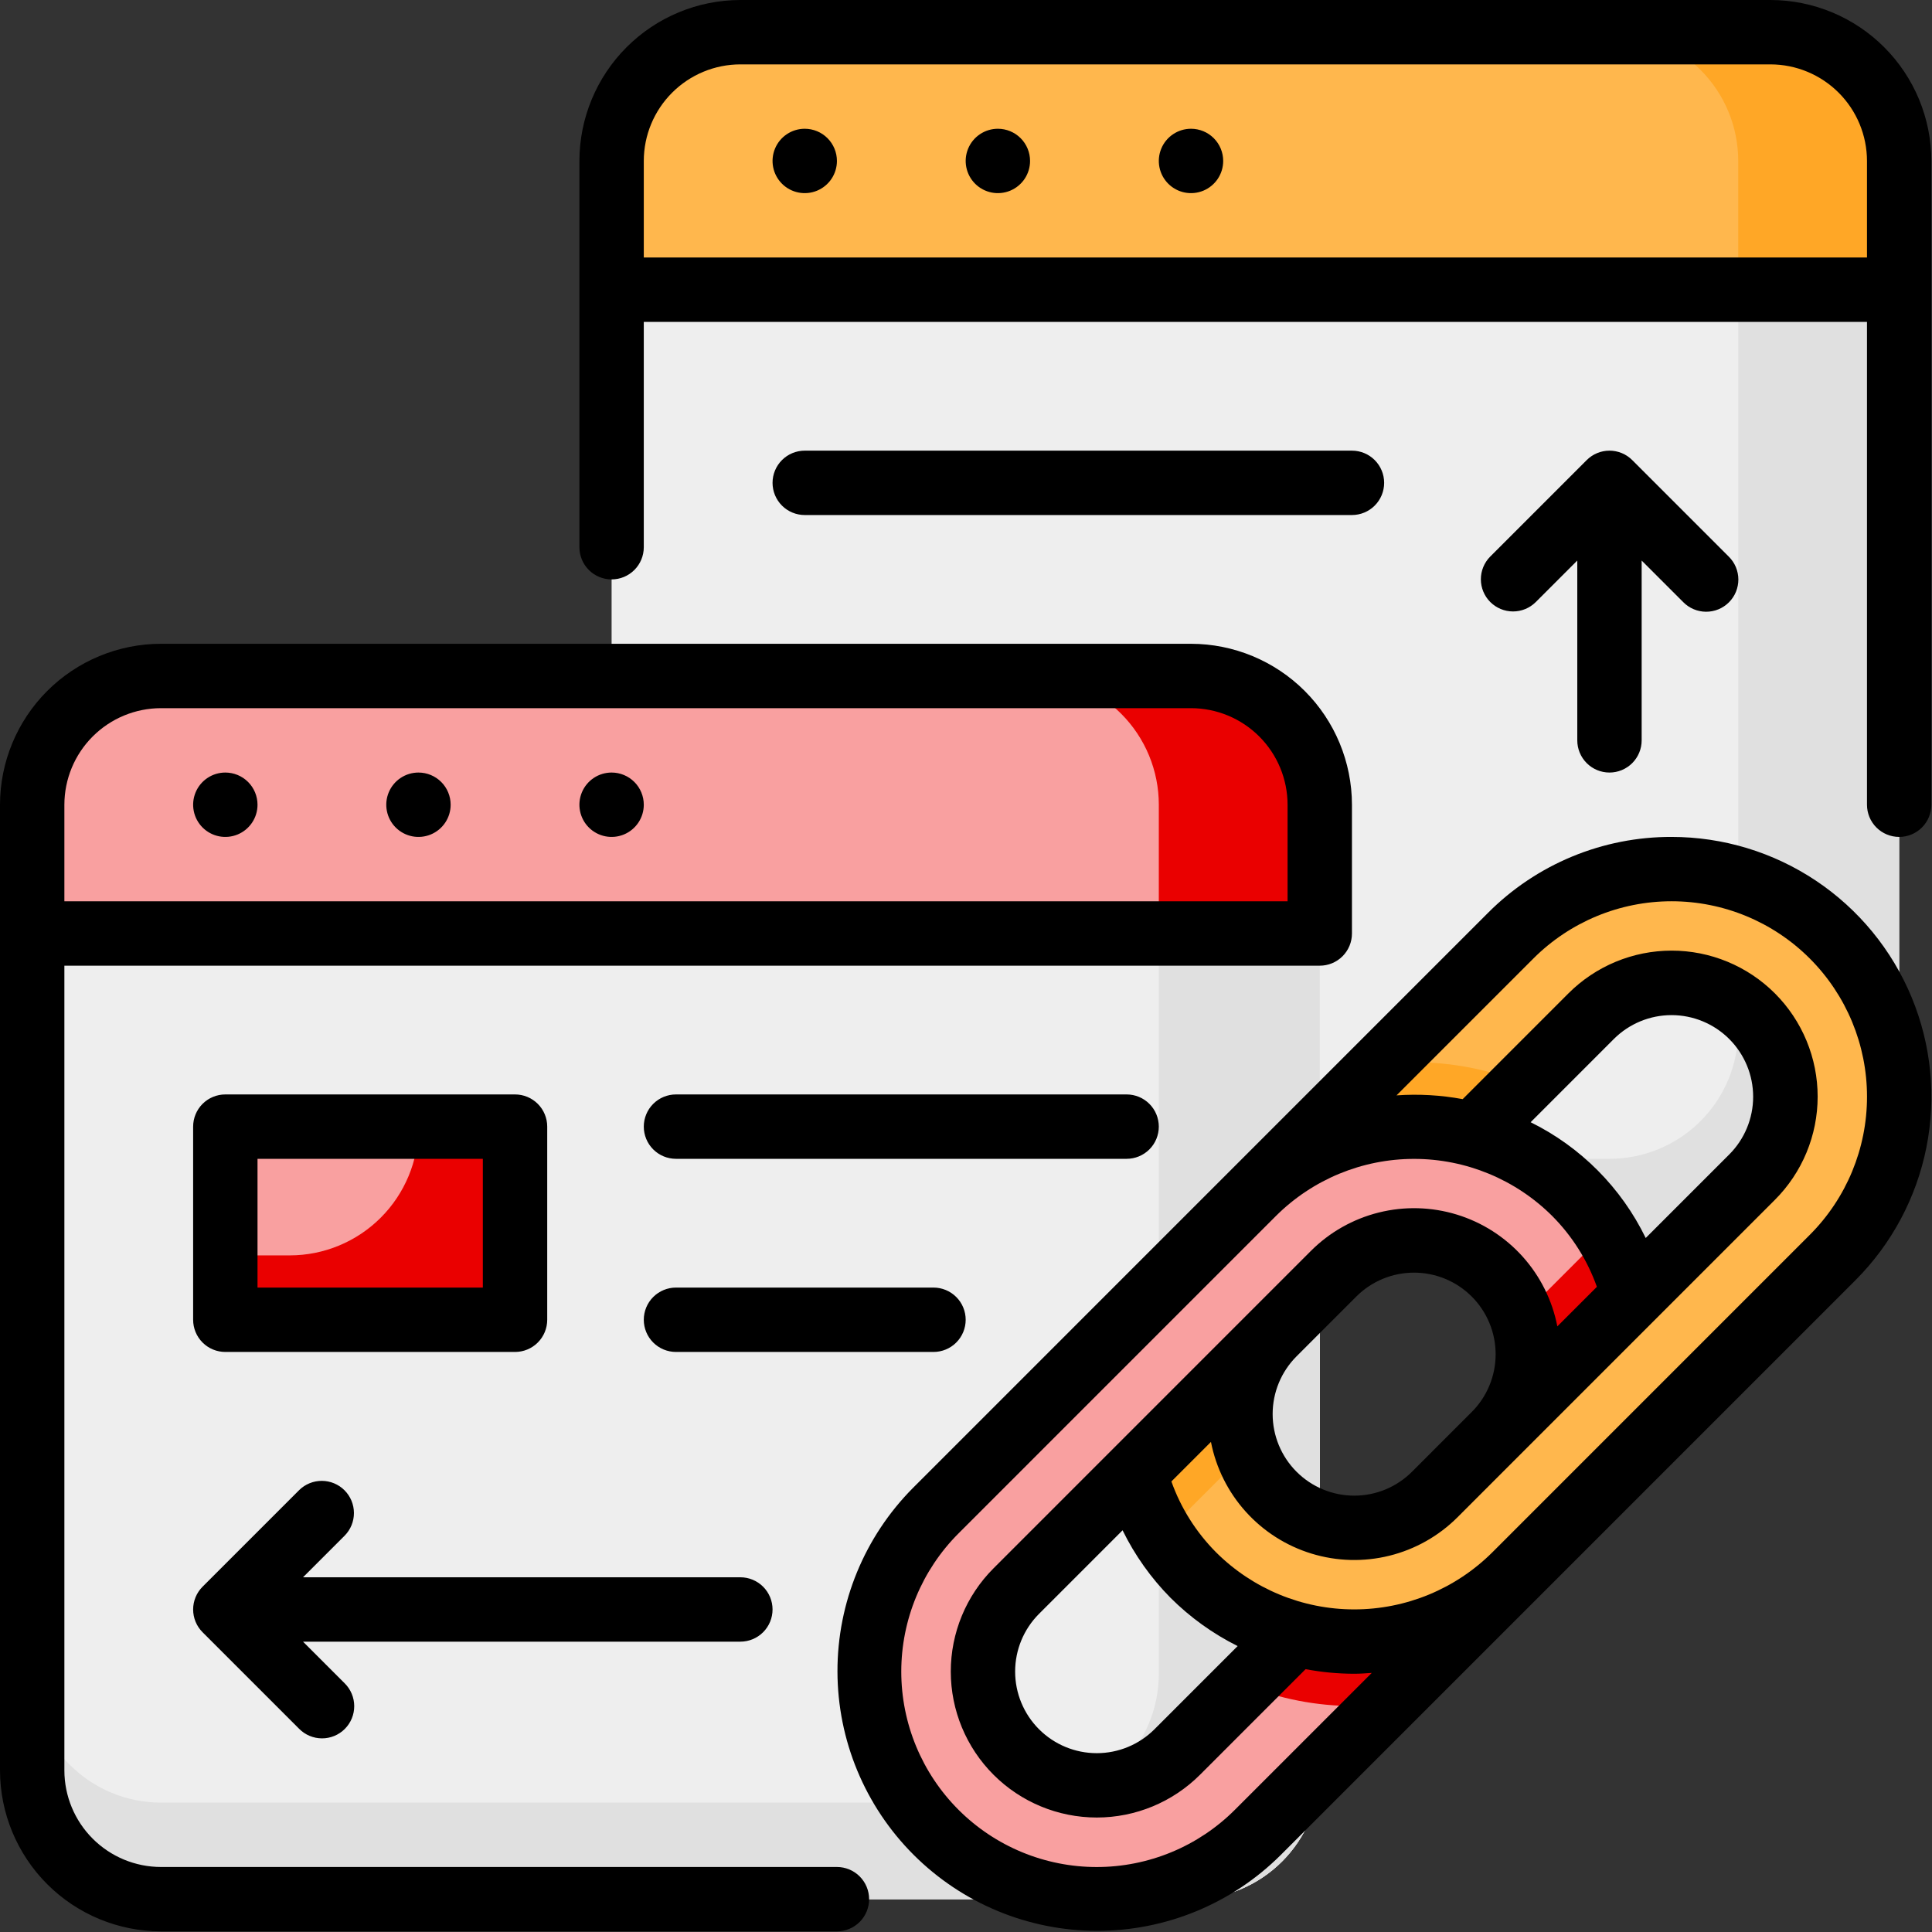
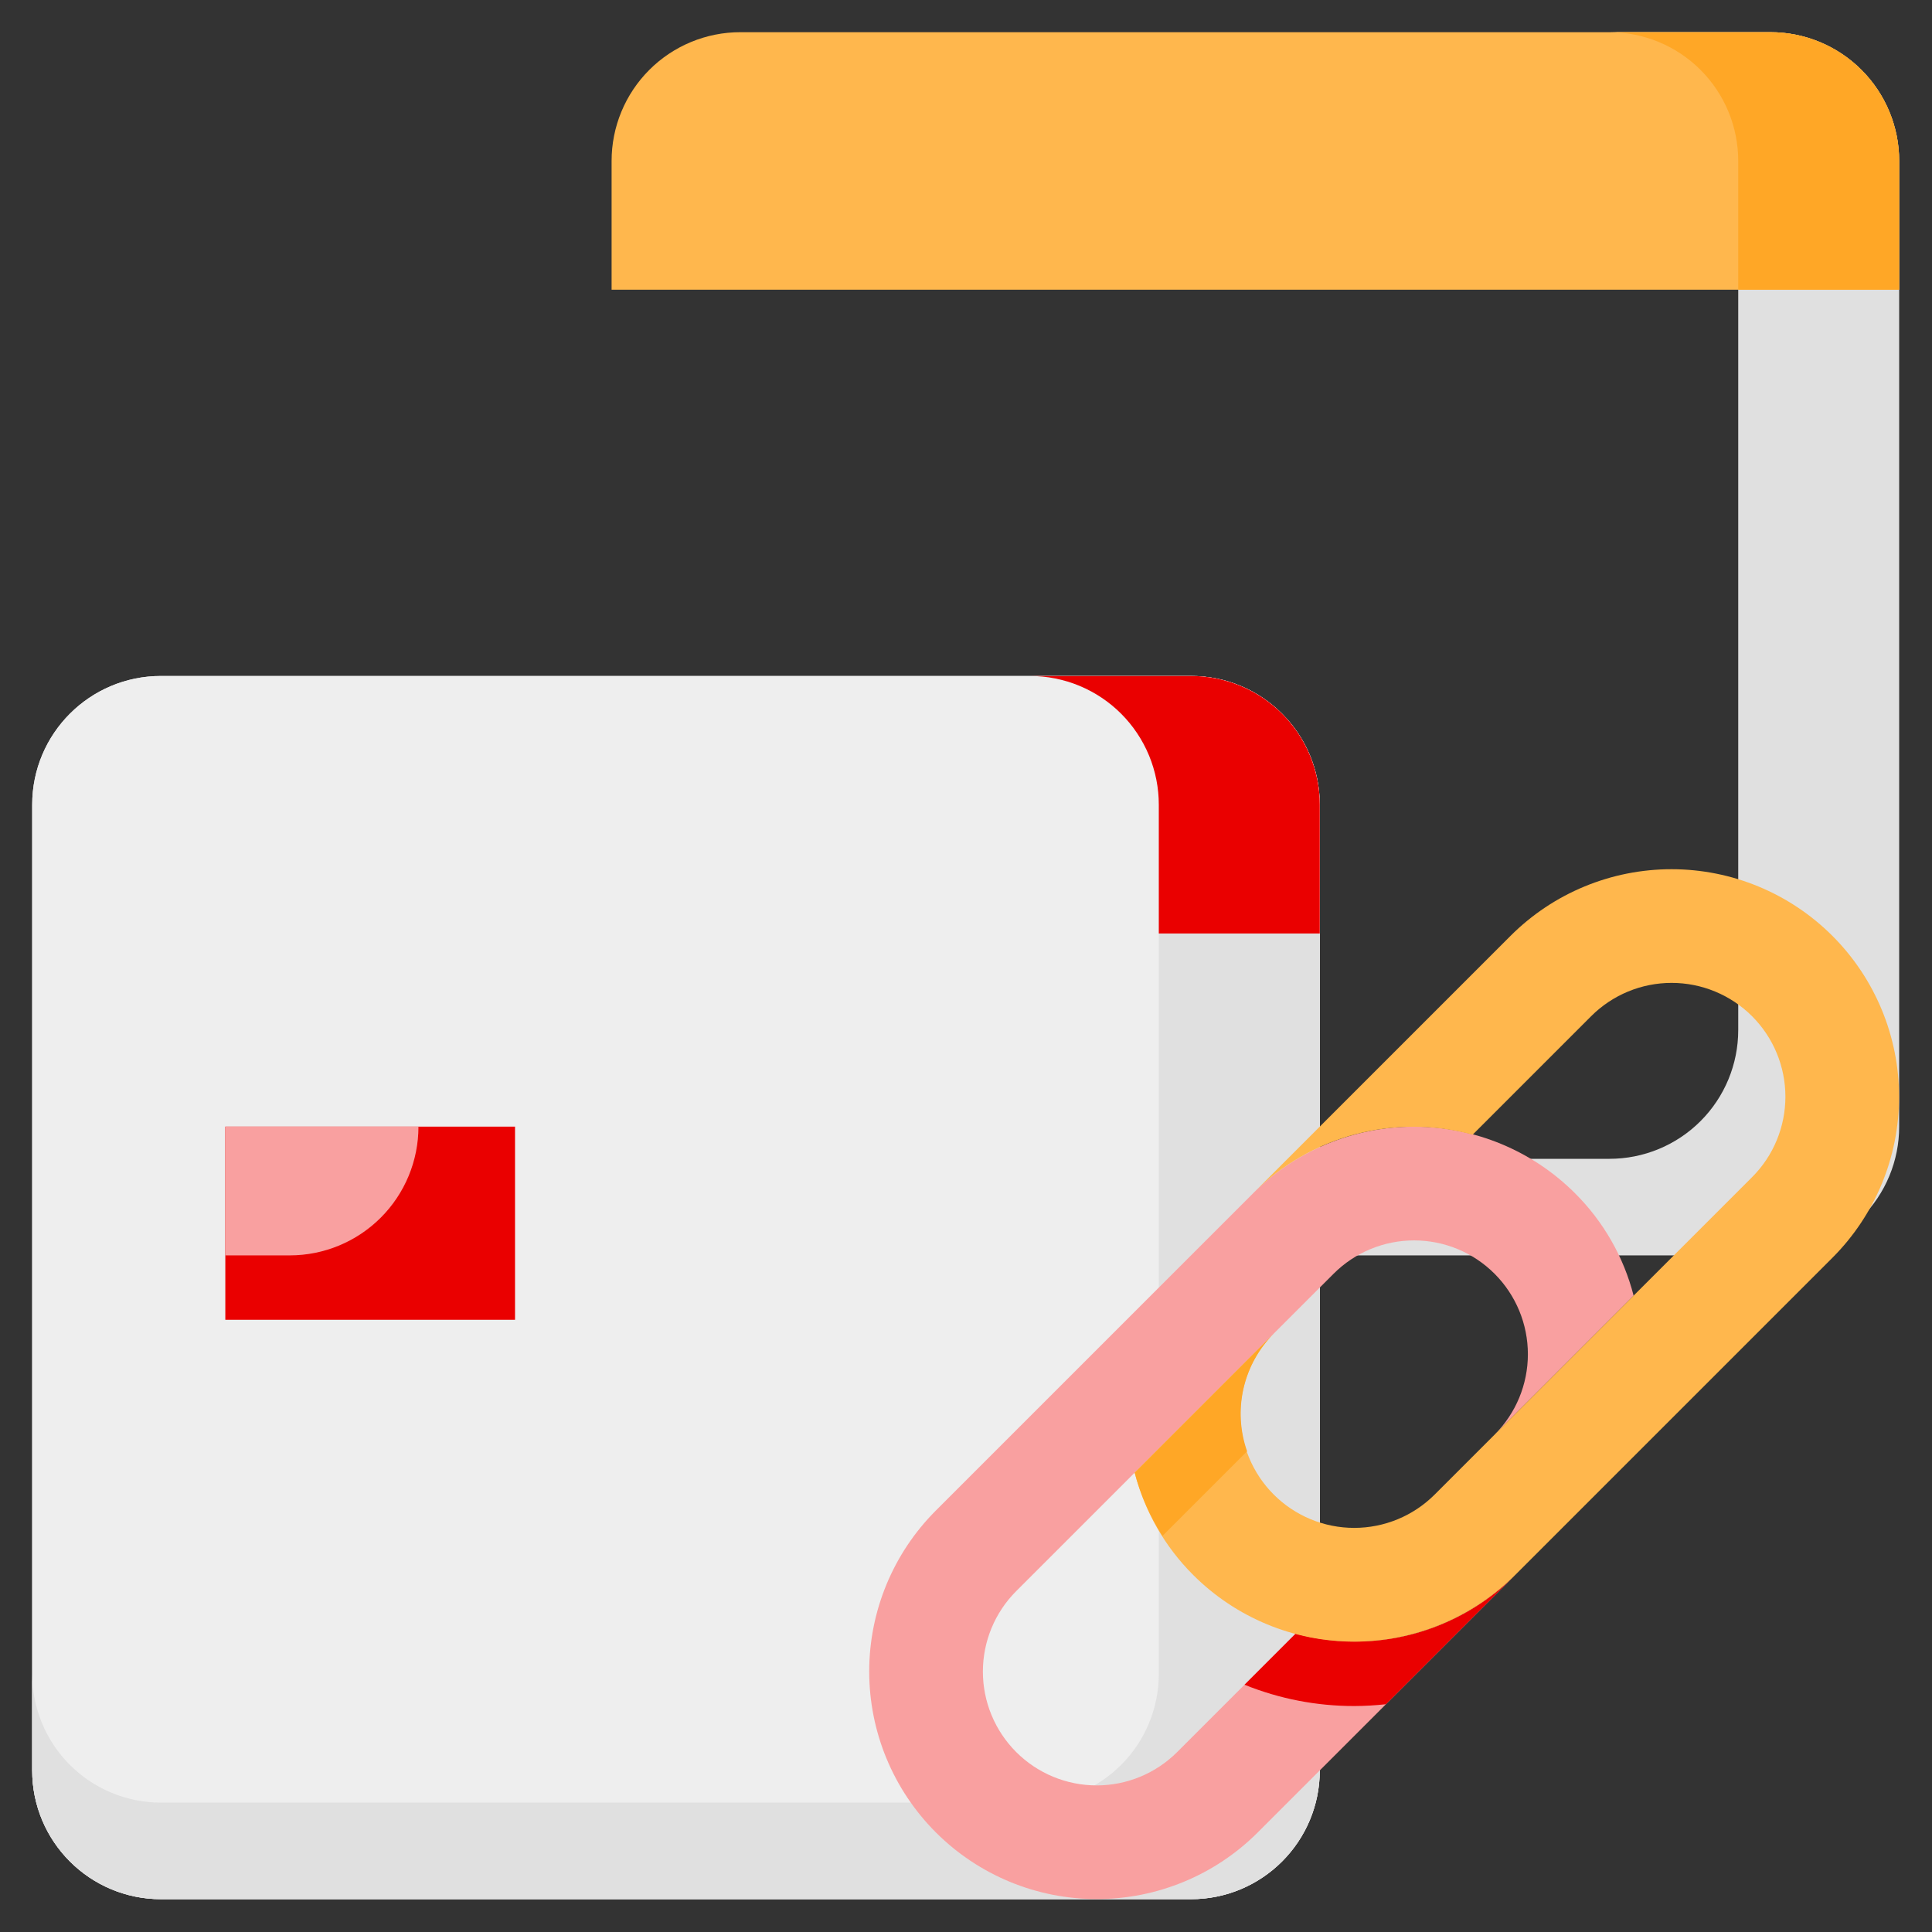
<svg xmlns="http://www.w3.org/2000/svg" width="950" height="950" viewBox="0 0 950 950" fill="none">
  <rect x="0" y="0" width="950" height="950" fill="#333333" stroke="none" />
-   <path d="M870.547 15.828H364.047C329.08 15.828 300.734 44.174 300.734 79.141V553.984C300.734 588.951 329.08 617.297 364.047 617.297H870.547C905.513 617.297 933.859 588.951 933.859 553.984V79.141C933.859 44.174 905.513 15.828 870.547 15.828Z" fill="#EEEEEE" />
  <path d="M933.859 79.141V553.984C933.862 562.299 932.226 570.533 929.045 578.216C925.864 585.898 921.2 592.879 915.321 598.758C909.441 604.638 902.461 609.301 894.778 612.482C887.096 615.663 878.862 617.299 870.547 617.297H364.047C355.732 617.299 347.498 615.663 339.815 612.482C332.133 609.301 325.153 604.638 319.273 598.758C313.393 592.879 308.73 585.898 305.549 578.216C302.368 570.533 300.732 562.299 300.734 553.984V506.5C300.732 514.815 302.368 523.049 305.549 530.731C308.73 538.414 313.393 545.394 319.273 551.274C325.153 557.154 332.133 561.817 339.815 564.998C347.498 568.179 355.732 569.815 364.047 569.812H791.406C799.721 569.815 807.955 568.179 815.638 564.998C823.32 561.817 830.301 557.154 836.18 551.274C842.06 545.394 846.723 538.414 849.904 530.731C853.085 523.049 854.721 514.815 854.719 506.5V79.141C854.721 70.826 853.085 62.592 849.904 54.909C846.723 47.227 842.06 40.246 836.18 34.367C830.301 28.487 823.32 23.824 815.638 20.643C807.955 17.462 799.721 15.826 791.406 15.828H870.547C878.862 15.826 887.096 17.462 894.778 20.643C902.461 23.824 909.441 28.487 915.321 34.367C921.2 40.246 925.864 47.227 929.045 54.909C932.226 62.592 933.862 70.826 933.859 79.141Z" fill="#E0E0E0" />
  <path d="M585.641 332.391H79.141C44.174 332.391 15.828 360.737 15.828 395.703V870.547C15.828 905.513 44.174 933.859 79.141 933.859H585.641C620.607 933.859 648.953 905.513 648.953 870.547V395.703C648.953 360.737 620.607 332.391 585.641 332.391Z" fill="#EEEEEE" />
  <path d="M585.641 332.391H79.141C44.174 332.391 15.828 360.737 15.828 395.703V870.547C15.828 905.513 44.174 933.859 79.141 933.859H585.641C620.607 933.859 648.953 905.513 648.953 870.547V395.703C648.953 360.737 620.607 332.391 585.641 332.391Z" fill="#EEEEEE" />
  <path d="M648.953 395.703V870.547C648.955 878.862 647.319 887.096 644.139 894.778C640.958 902.461 636.294 909.441 630.415 915.321C624.535 921.2 617.555 925.864 609.872 929.045C602.19 932.226 593.956 933.862 585.641 933.859H79.141C70.826 933.862 62.592 932.226 54.909 929.045C47.227 925.864 40.246 921.2 34.367 915.321C28.487 909.441 23.824 902.461 20.643 894.778C17.462 887.096 15.826 878.862 15.828 870.547V823.062C15.826 831.377 17.462 839.611 20.643 847.294C23.824 854.976 28.487 861.957 34.367 867.836C40.246 873.716 47.227 878.379 54.909 881.56C62.592 884.741 70.826 886.377 79.141 886.375H506.5C514.815 886.377 523.049 884.741 530.731 881.56C538.414 878.379 545.394 873.716 551.274 867.836C557.154 861.957 561.817 854.976 564.998 847.294C568.179 839.611 569.815 831.377 569.812 823.062V395.703C569.815 387.388 568.179 379.154 564.998 371.472C561.817 363.789 557.154 356.809 551.274 350.929C545.394 345.05 538.414 340.386 530.731 337.205C523.049 334.024 514.815 332.388 506.5 332.391H585.641C593.956 332.388 602.19 334.024 609.872 337.205C617.555 340.386 624.535 345.05 630.415 350.929C636.294 356.809 640.958 363.789 644.139 371.472C647.319 379.154 648.955 387.388 648.953 395.703Z" fill="#E0E0E0" />
-   <path d="M648.953 395.703V459.016H15.828V395.703C15.826 387.388 17.462 379.154 20.643 371.472C23.824 363.789 28.487 356.809 34.367 350.929C40.246 345.05 47.227 340.386 54.909 337.205C62.592 334.024 70.826 332.388 79.141 332.391H585.641C593.956 332.388 602.19 334.024 609.872 337.205C617.555 340.386 624.535 345.05 630.415 350.929C636.294 356.809 640.958 363.789 644.139 371.472C647.319 379.154 648.955 387.388 648.953 395.703Z" fill="#F9A0A0" />
  <path d="M648.953 395.703V459.016H569.812V395.703C569.815 387.388 568.179 379.154 564.998 371.472C561.817 363.789 557.154 356.809 551.274 350.929C545.394 345.05 538.414 340.386 530.731 337.205C523.049 334.024 514.815 332.388 506.5 332.391H585.641C593.956 332.388 602.19 334.024 609.872 337.205C617.555 340.386 624.535 345.05 630.415 350.929C636.294 356.809 640.958 363.789 644.139 371.472C647.319 379.154 648.955 387.388 648.953 395.703Z" fill="#EA0000" />
  <path d="M933.859 79.141V142.453H300.734V79.141C300.732 70.826 302.368 62.592 305.549 54.909C308.73 47.227 313.393 40.246 319.273 34.367C325.153 28.487 332.133 23.824 339.815 20.643C347.498 17.462 355.732 15.826 364.047 15.828H870.547C878.862 15.826 887.096 17.462 894.778 20.643C902.461 23.824 909.441 28.487 915.321 34.367C921.2 40.246 925.864 47.227 929.045 54.909C932.226 62.592 933.862 70.826 933.859 79.141Z" fill="#FFB74D" />
  <path d="M637.082 803.277L578.834 861.525C568.339 872.02 554.106 877.916 539.264 877.916C524.422 877.916 510.188 872.02 499.693 861.525C489.199 851.03 483.303 836.796 483.303 821.955C483.303 807.113 489.199 792.879 499.693 782.384L655.759 626.319C666.254 615.824 680.487 609.928 695.329 609.928C710.171 609.928 724.405 615.824 734.899 626.319C745.394 636.814 751.29 651.048 751.29 665.889C751.29 680.731 745.394 694.965 734.899 705.46L803.277 637.082C798.374 618.02 788.422 600.632 774.47 586.749C753.475 565.769 725.009 553.984 695.329 553.984C665.649 553.984 637.183 565.769 616.189 586.749L460.123 742.814C439.161 763.809 427.393 792.268 427.404 821.936C427.416 851.605 439.207 880.054 460.185 901.033C481.164 922.012 509.614 933.802 539.282 933.814C568.95 933.826 597.409 922.057 618.404 901.095L745.029 774.47C731.178 788.369 713.895 798.355 694.936 803.414C675.977 808.474 656.017 808.426 637.082 803.277Z" fill="#F9A0A0" />
  <path d="M637.082 803.277L611.947 828.412C629.086 835.349 647.404 838.907 665.894 838.891C671.109 838.872 676.319 838.574 681.503 837.997L745.029 774.47C731.178 788.369 713.895 798.355 694.936 803.414C675.977 808.474 656.016 808.426 637.082 803.277Z" fill="#EA0000" />
-   <path d="M789.601 605.991L748.004 647.592C751.48 657.494 752.095 668.176 749.777 678.411C747.459 688.647 742.303 698.021 734.899 705.46L803.277 637.082C800.373 626.067 795.758 615.576 789.601 605.991Z" fill="#EA0000" />
  <path d="M724.137 557.941L782.384 499.694C792.879 489.199 807.113 483.303 821.955 483.303C836.796 483.303 851.03 489.199 861.525 499.694C872.02 510.189 877.915 524.423 877.915 539.264C877.915 554.106 872.02 568.34 861.525 578.835L705.46 734.9C694.965 745.395 680.731 751.29 665.889 751.29C651.047 751.29 636.814 745.395 626.319 734.9C615.824 724.405 609.928 710.171 609.928 695.33C609.928 680.488 615.824 666.254 626.319 655.759L557.941 724.137C562.844 743.199 572.796 760.587 586.749 774.47C607.743 795.45 636.209 807.235 665.889 807.235C695.569 807.235 724.035 795.45 745.03 774.47L901.095 618.405C922.057 597.41 933.826 568.951 933.814 539.283C933.802 509.614 922.012 481.165 901.033 460.186C880.054 439.207 851.605 427.416 821.936 427.405C792.268 427.393 763.809 439.162 742.814 460.124L616.189 586.749C630.041 572.85 647.324 562.864 666.283 557.805C685.242 552.745 705.202 552.793 724.137 557.941Z" fill="#FFB74D" />
-   <path d="M724.136 557.941L749.271 532.807C732.132 525.87 713.814 522.312 695.324 522.328C690.109 522.347 684.899 522.645 679.715 523.222L616.188 586.749C630.04 572.85 647.323 562.864 666.282 557.805C685.241 552.745 705.201 552.792 724.136 557.941Z" fill="#FFA726" />
  <path d="M571.617 755.228L613.214 713.627C609.738 703.725 609.123 693.043 611.441 682.808C613.759 672.572 618.916 663.198 626.319 655.759L557.941 724.137C560.845 735.152 565.46 745.643 571.617 755.228Z" fill="#FFA726" />
  <path d="M253.25 553.984H110.797V648.953H253.25V553.984Z" fill="#EA0000" />
  <path d="M110.797 553.984H205.766C205.766 570.776 199.095 586.88 187.222 598.753C175.348 610.626 159.245 617.297 142.453 617.297H110.797V553.984Z" fill="#F9A0A0" />
  <path d="M933.859 79.141V142.453H854.719V79.141C854.721 70.826 853.085 62.592 849.904 54.909C846.723 47.227 842.06 40.246 836.18 34.367C830.301 28.487 823.32 23.824 815.638 20.643C807.955 17.462 799.721 15.826 791.406 15.828H870.547C878.862 15.826 887.096 17.462 894.778 20.643C902.461 23.824 909.441 28.487 915.321 34.367C921.2 40.246 925.864 47.227 929.045 54.909C932.226 62.592 933.862 70.826 933.859 79.141Z" fill="#FFA726" />
-   <path d="M870.547 0H364.047C343.065 0.025 322.95 8.371 308.113 23.207C293.277 38.043 284.931 58.159 284.906 79.141V269.078C284.906 273.276 286.574 277.302 289.542 280.27C292.511 283.239 296.536 284.906 300.734 284.906C304.932 284.906 308.958 283.239 311.927 280.27C314.895 277.302 316.562 273.276 316.562 269.078V158.281H918.031V395.703C918.031 399.901 919.699 403.927 922.667 406.895C925.636 409.864 929.661 411.531 933.859 411.531C938.057 411.531 942.083 409.864 945.052 406.895C948.02 403.927 949.688 399.901 949.688 395.703V79.141C949.663 58.159 941.317 38.043 926.481 23.207C911.644 8.371 891.529 0.025 870.547 0ZM918.031 126.625H316.562V79.141C316.576 66.551 321.583 54.481 330.486 45.579C339.388 36.677 351.457 31.67 364.047 31.656H870.547C883.136 31.67 895.206 36.677 904.108 45.579C913.01 54.481 918.018 66.551 918.031 79.141V126.625ZM775.578 364.047V275.632L755.112 296.098C752.138 299.035 748.122 300.676 743.942 300.663C739.762 300.649 735.757 298.983 732.801 296.027C729.845 293.071 728.179 289.066 728.166 284.886C728.153 280.706 729.794 276.69 732.731 273.716L780.216 226.231C781.685 224.761 783.43 223.595 785.35 222.799C787.27 222.004 789.328 221.594 791.407 221.594C793.485 221.594 795.543 222.004 797.464 222.799C799.384 223.595 801.128 224.761 802.598 226.231L850.082 273.716C851.567 275.182 852.747 276.927 853.555 278.852C854.362 280.776 854.781 282.84 854.788 284.927C854.794 287.014 854.388 289.081 853.593 291.01C852.797 292.94 851.628 294.692 850.152 296.168C848.677 297.643 846.924 298.813 844.995 299.608C843.066 300.403 840.998 300.81 838.911 300.803C836.825 300.796 834.76 300.377 832.836 299.569C830.912 298.762 829.166 297.582 827.7 296.097L807.234 275.632V364.047C807.234 368.245 805.567 372.271 802.598 375.239C799.63 378.207 795.604 379.875 791.406 379.875C787.208 379.875 783.182 378.207 780.214 375.239C777.246 372.271 775.578 368.245 775.578 364.047ZM395.703 253.25C391.505 253.25 387.479 251.582 384.511 248.614C381.543 245.646 379.875 241.62 379.875 237.422C379.875 233.224 381.543 229.198 384.511 226.23C387.479 223.261 391.505 221.594 395.703 221.594H664.781C668.979 221.594 673.005 223.261 675.973 226.23C678.942 229.198 680.609 233.224 680.609 237.422C680.609 241.62 678.942 245.646 675.973 248.614C673.005 251.582 668.979 253.25 664.781 253.25H395.703ZM411.531 79.141C411.531 82.271 410.603 85.331 408.864 87.934C407.125 90.537 404.652 92.566 401.76 93.764C398.868 94.962 395.686 95.275 392.615 94.665C389.545 94.054 386.725 92.546 384.511 90.333C382.297 88.119 380.79 85.299 380.179 82.228C379.568 79.158 379.882 75.976 381.08 73.084C382.278 70.191 384.307 67.719 386.909 65.98C389.512 64.241 392.573 63.312 395.703 63.312C399.901 63.312 403.927 64.98 406.895 67.948C409.864 70.917 411.531 74.943 411.531 79.141ZM506.5 79.141C506.5 82.271 505.572 85.331 503.832 87.934C502.093 90.537 499.621 92.566 496.729 93.764C493.837 94.962 490.654 95.275 487.584 94.665C484.514 94.054 481.693 92.546 479.48 90.333C477.266 88.119 475.759 85.299 475.148 82.228C474.537 79.158 474.851 75.976 476.049 73.084C477.247 70.191 479.275 67.719 481.878 65.98C484.481 64.241 487.541 63.312 490.672 63.312C494.87 63.312 498.896 64.98 501.864 67.948C504.832 70.917 506.5 74.943 506.5 79.141ZM601.469 79.141C601.469 82.271 600.54 85.331 598.801 87.934C597.062 90.537 594.59 92.566 591.698 93.764C588.806 94.962 585.623 95.275 582.553 94.665C579.482 94.054 576.662 92.546 574.448 90.333C572.235 88.119 570.727 85.299 570.117 82.228C569.506 79.158 569.819 75.976 571.017 73.084C572.215 70.191 574.244 67.719 576.847 65.98C579.45 64.241 582.51 63.312 585.641 63.312C589.839 63.312 593.864 64.98 596.833 67.948C599.801 70.917 601.469 74.943 601.469 79.141ZM411.531 918.031H79.141C66.551 918.018 54.481 913.01 45.579 904.108C36.677 895.206 31.67 883.136 31.656 870.547V474.844H648.953C651.032 474.844 653.09 474.435 655.011 473.64C656.932 472.845 658.677 471.679 660.147 470.209C661.616 468.739 662.782 466.994 663.578 465.073C664.373 463.153 664.782 461.094 664.781 459.016V395.703C664.757 374.721 656.411 354.606 641.574 339.769C626.738 324.933 606.622 316.587 585.641 316.562H79.141C58.159 316.587 38.043 324.933 23.207 339.769C8.371 354.606 0.025 374.721 0 395.703V870.547C0.025 891.529 8.371 911.644 23.207 926.481C38.043 941.317 58.159 949.663 79.141 949.688H411.531C415.729 949.688 419.755 948.02 422.723 945.052C425.692 942.083 427.359 938.057 427.359 933.859C427.359 929.661 425.692 925.636 422.723 922.667C419.755 919.699 415.729 918.031 411.531 918.031ZM31.656 395.703C31.67 383.114 36.677 371.044 45.579 362.142C54.481 353.24 66.551 348.232 79.141 348.219H585.641C598.23 348.232 610.3 353.24 619.202 362.142C628.104 371.044 633.111 383.114 633.125 395.703V443.188H31.656V395.703ZM126.625 395.703C126.625 398.834 125.697 401.894 123.957 404.497C122.218 407.1 119.746 409.128 116.854 410.326C113.962 411.524 110.779 411.838 107.709 411.227C104.639 410.616 101.818 409.109 99.605 406.895C97.391 404.682 95.884 401.861 95.273 398.791C94.662 395.721 94.976 392.538 96.174 389.646C97.372 386.754 99.4 384.282 102.003 382.543C104.606 380.803 107.666 379.875 110.797 379.875C114.995 379.875 119.021 381.543 121.989 384.511C124.957 387.479 126.625 391.505 126.625 395.703ZM221.594 395.703C221.594 398.834 220.665 401.894 218.926 404.497C217.187 407.1 214.715 409.128 211.823 410.326C208.931 411.524 205.748 411.838 202.678 411.227C199.607 410.616 196.787 409.109 194.573 406.895C192.36 404.682 190.852 401.861 190.242 398.791C189.631 395.721 189.944 392.538 191.142 389.646C192.34 386.754 194.369 384.282 196.972 382.543C199.575 380.803 202.635 379.875 205.766 379.875C209.964 379.875 213.989 381.543 216.958 384.511C219.926 387.479 221.594 391.505 221.594 395.703ZM316.562 395.703C316.562 398.834 315.634 401.894 313.895 404.497C312.156 407.1 309.684 409.128 306.792 410.326C303.899 411.524 300.717 411.838 297.646 411.227C294.576 410.616 291.756 409.109 289.542 406.895C287.329 404.682 285.821 401.861 285.21 398.791C284.6 395.721 284.913 392.538 286.111 389.646C287.309 386.754 289.338 384.282 291.941 382.543C294.544 380.803 297.604 379.875 300.734 379.875C304.932 379.875 308.958 381.543 311.927 384.511C314.895 387.479 316.562 391.505 316.562 395.703ZM821.95 411.531C805.168 411.482 788.543 414.762 773.038 421.181C757.532 427.601 743.454 437.032 731.619 448.93L448.938 731.626C425.1 755.608 411.744 788.063 411.795 821.877C411.846 855.691 425.301 888.105 449.211 912.015C473.121 935.925 505.536 949.38 539.349 949.432C573.163 949.483 605.618 936.126 629.601 912.289L912.281 629.593C930.15 611.73 942.319 588.968 947.249 564.187C952.18 539.407 949.651 513.721 939.981 490.378C930.311 467.035 913.936 447.084 892.926 433.05C871.916 419.015 847.216 411.526 821.95 411.531ZM607.219 889.907C598.296 898.83 587.702 905.909 576.043 910.738C564.384 915.567 551.889 918.053 539.269 918.053C526.65 918.053 514.154 915.567 502.495 910.738C490.836 905.909 480.243 898.83 471.32 889.907C453.298 871.886 443.174 847.443 443.174 821.957C443.174 796.471 453.298 772.029 471.319 754.008L627.375 597.937C645.414 579.949 669.85 569.847 695.325 569.847C720.8 569.847 745.235 579.949 763.274 597.937C773.067 607.783 780.562 619.673 785.221 632.755L765.772 652.206C763.297 639.415 757.385 627.54 748.673 617.854C739.96 608.167 728.774 601.036 716.316 597.225C703.858 593.414 690.597 593.066 677.956 596.22C665.315 599.373 653.772 605.909 644.563 615.125L488.508 771.196C475.061 784.662 467.511 802.916 467.518 821.947C467.525 840.977 475.087 859.226 488.544 872.683C502 886.139 520.249 893.702 539.28 893.709C558.31 893.715 576.564 886.166 590.03 872.719L641.988 820.755C649.869 822.252 657.872 823.009 665.894 823.016C668.773 823.016 671.646 822.799 674.52 822.606L607.219 889.907ZM752.643 551.816L793.571 510.882C801.1 503.367 811.305 499.148 821.943 499.153C832.581 499.158 842.782 503.386 850.304 510.908C857.826 518.43 862.054 528.631 862.059 539.269C862.064 549.907 857.845 560.112 850.33 567.641L809.228 608.747C797.206 584.016 777.3 563.988 752.643 551.816ZM723.709 694.272L694.273 723.712C686.744 731.227 676.539 735.446 665.901 735.441C655.263 735.436 645.063 731.208 637.54 723.686C630.018 716.164 625.79 705.963 625.785 695.325C625.78 684.687 629.999 674.482 637.514 666.953L666.945 637.507C674.474 629.992 684.679 625.773 695.317 625.778C705.955 625.783 716.156 630.011 723.678 637.533C731.2 645.055 735.428 655.256 735.433 665.894C735.438 676.532 731.225 686.743 723.709 694.272ZM575.562 785.664C585.22 795.299 596.367 803.315 608.574 809.405L567.648 850.337C560.119 857.852 549.914 862.071 539.276 862.066C528.638 862.061 518.438 857.833 510.915 850.311C503.393 842.789 499.165 832.588 499.16 821.95C499.155 811.312 503.374 801.107 510.889 793.578L551.991 752.473C558.001 764.739 565.961 775.948 575.562 785.664ZM889.899 607.211L733.844 763.282C715.805 781.27 691.369 791.371 665.894 791.371C640.419 791.371 615.983 781.27 597.944 763.282C588.152 753.435 580.657 741.546 575.997 728.464L595.446 709.013C597.936 721.794 603.855 733.658 612.57 743.334C621.284 753.01 632.466 760.134 644.918 763.943C657.37 767.753 670.624 768.104 683.26 764.96C695.897 761.816 707.44 755.294 716.655 746.094L872.711 590.023C879.385 583.358 884.68 575.444 888.294 566.733C891.908 558.021 893.77 548.682 893.773 539.251C893.776 529.819 891.921 520.48 888.313 511.765C884.706 503.051 879.416 495.133 872.747 488.464C866.078 481.795 858.16 476.505 849.446 472.898C840.732 469.29 831.392 467.435 821.96 467.438C812.529 467.441 803.19 469.303 794.479 472.917C785.767 476.531 777.853 481.826 771.188 488.5L719.226 540.469C708.504 538.476 697.572 537.855 686.693 538.619L754 471.312C772.021 453.29 796.464 443.166 821.95 443.166C847.436 443.166 871.878 453.29 889.899 471.312C907.921 489.333 918.045 513.775 918.045 539.261C918.045 564.747 907.921 589.19 889.899 607.211ZM253.25 664.781C255.329 664.782 257.387 664.373 259.308 663.578C261.228 662.782 262.974 661.616 264.443 660.147C265.913 658.677 267.079 656.932 267.874 655.011C268.67 653.09 269.079 651.032 269.078 648.953V553.984C269.079 551.906 268.67 549.847 267.874 547.927C267.079 546.006 265.913 544.261 264.443 542.791C262.974 541.321 261.228 540.155 259.308 539.36C257.387 538.565 255.329 538.156 253.25 538.156H110.797C108.718 538.156 106.66 538.565 104.739 539.36C102.818 540.155 101.073 541.321 99.603 542.791C98.134 544.261 96.968 546.006 96.172 547.927C95.377 549.847 94.968 551.906 94.969 553.984V648.953C94.968 651.032 95.377 653.09 96.172 655.011C96.968 656.932 98.134 658.677 99.603 660.147C101.073 661.616 102.818 662.782 104.739 663.578C106.66 664.373 108.718 664.782 110.797 664.781H253.25ZM126.625 569.812H237.422V633.125H126.625V569.812ZM364.047 807.234H149.007L169.473 827.7C170.957 829.166 172.138 830.912 172.945 832.836C173.753 834.76 174.172 836.825 174.178 838.912C174.185 840.998 173.779 843.066 172.983 844.995C172.188 846.924 171.018 848.677 169.543 850.152C168.067 851.628 166.314 852.797 164.385 853.592C162.456 854.388 160.389 854.794 158.302 854.787C156.215 854.781 154.15 854.362 152.226 853.554C150.302 852.746 148.557 851.566 147.091 850.081L99.606 802.597C98.136 801.127 96.97 799.383 96.174 797.463C95.379 795.542 94.969 793.484 94.969 791.406C94.969 789.327 95.379 787.269 96.174 785.349C96.97 783.429 98.136 781.684 99.606 780.215L147.091 732.73C150.065 729.793 154.081 728.152 158.261 728.166C162.441 728.179 166.446 729.845 169.402 732.801C172.358 735.757 174.024 739.762 174.037 743.942C174.05 748.122 172.409 752.138 169.472 755.112L149.007 775.578H364.047C368.245 775.578 372.271 777.246 375.239 780.214C378.207 783.182 379.875 787.208 379.875 791.406C379.875 795.604 378.207 799.63 375.239 802.598C372.271 805.567 368.245 807.234 364.047 807.234ZM459.016 664.781H332.391C328.193 664.781 324.167 663.114 321.198 660.145C318.23 657.177 316.562 653.151 316.562 648.953C316.562 644.755 318.23 640.729 321.198 637.761C324.167 634.793 328.193 633.125 332.391 633.125H459.016C463.214 633.125 467.239 634.793 470.208 637.761C473.176 640.729 474.844 644.755 474.844 648.953C474.844 653.151 473.176 657.177 470.208 660.145C467.239 663.114 463.214 664.781 459.016 664.781ZM553.984 569.812H332.391C328.193 569.812 324.167 568.145 321.198 565.177C318.23 562.208 316.562 558.182 316.562 553.984C316.562 549.786 318.23 545.761 321.198 542.792C324.167 539.824 328.193 538.156 332.391 538.156H553.984C558.182 538.156 562.208 539.824 565.177 542.792C568.145 545.761 569.812 549.786 569.812 553.984C569.812 558.182 568.145 562.208 565.177 565.177C562.208 568.145 558.182 569.812 553.984 569.812Z" fill="black" />
</svg>